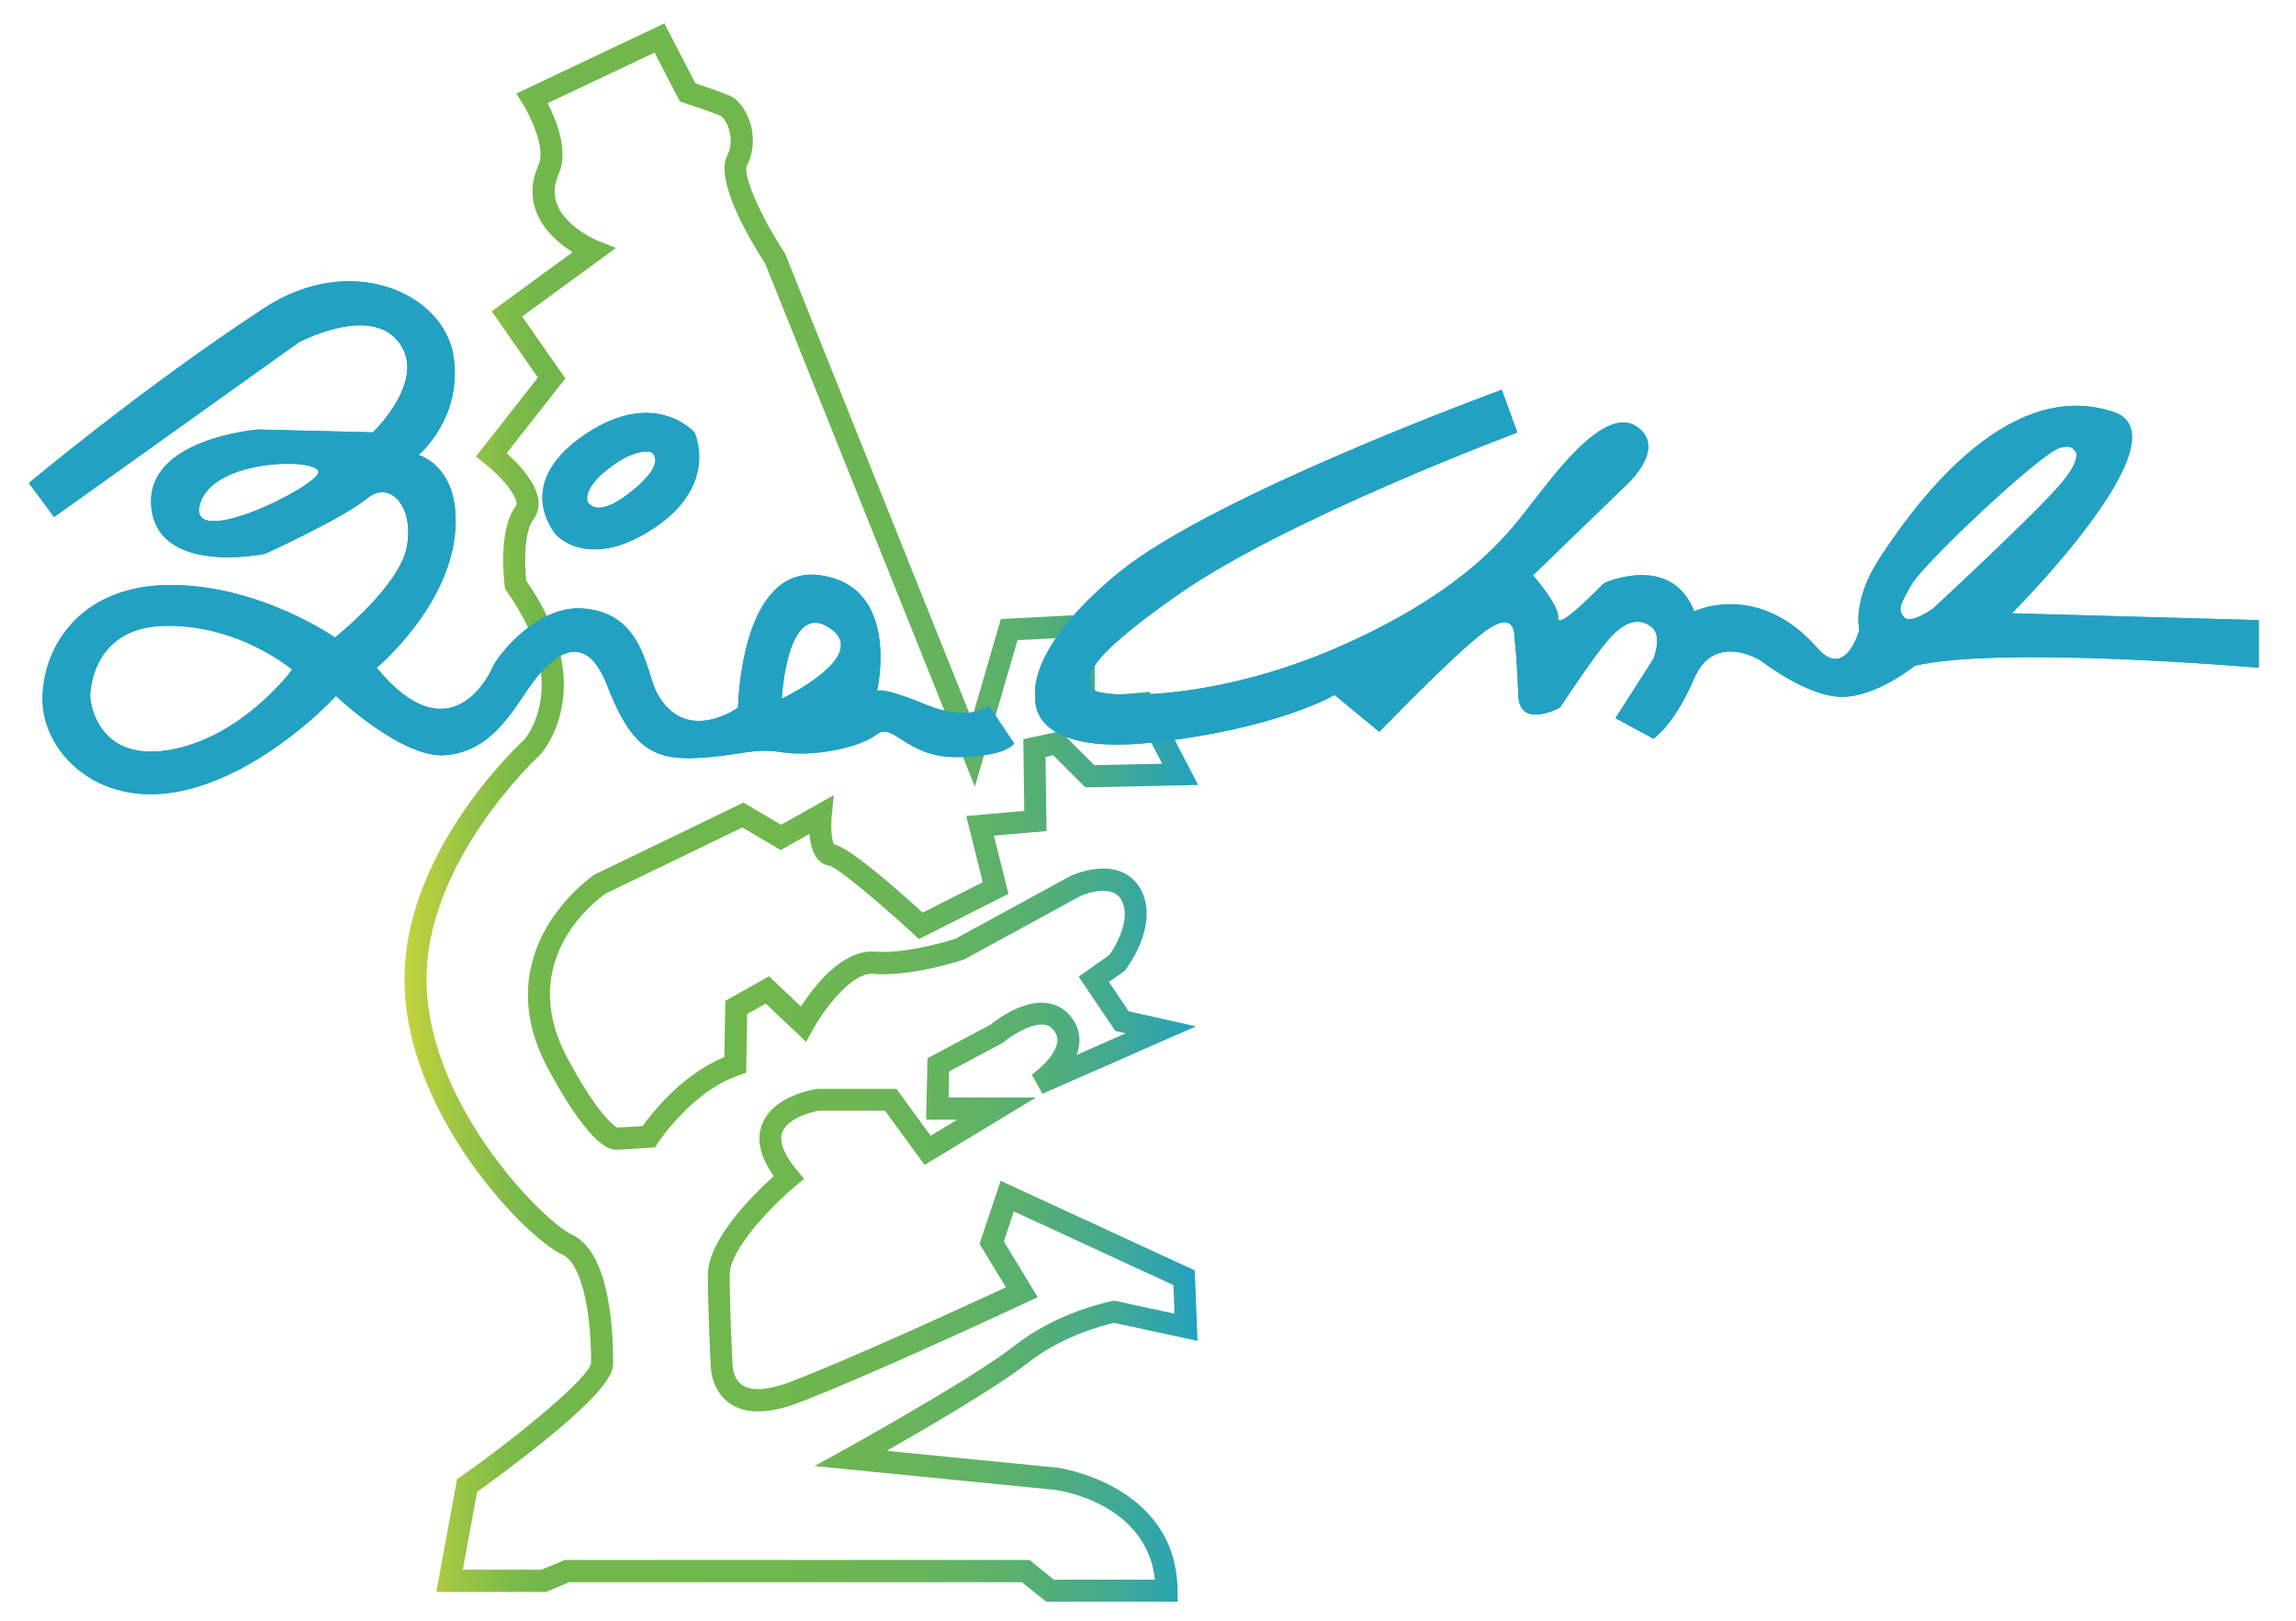
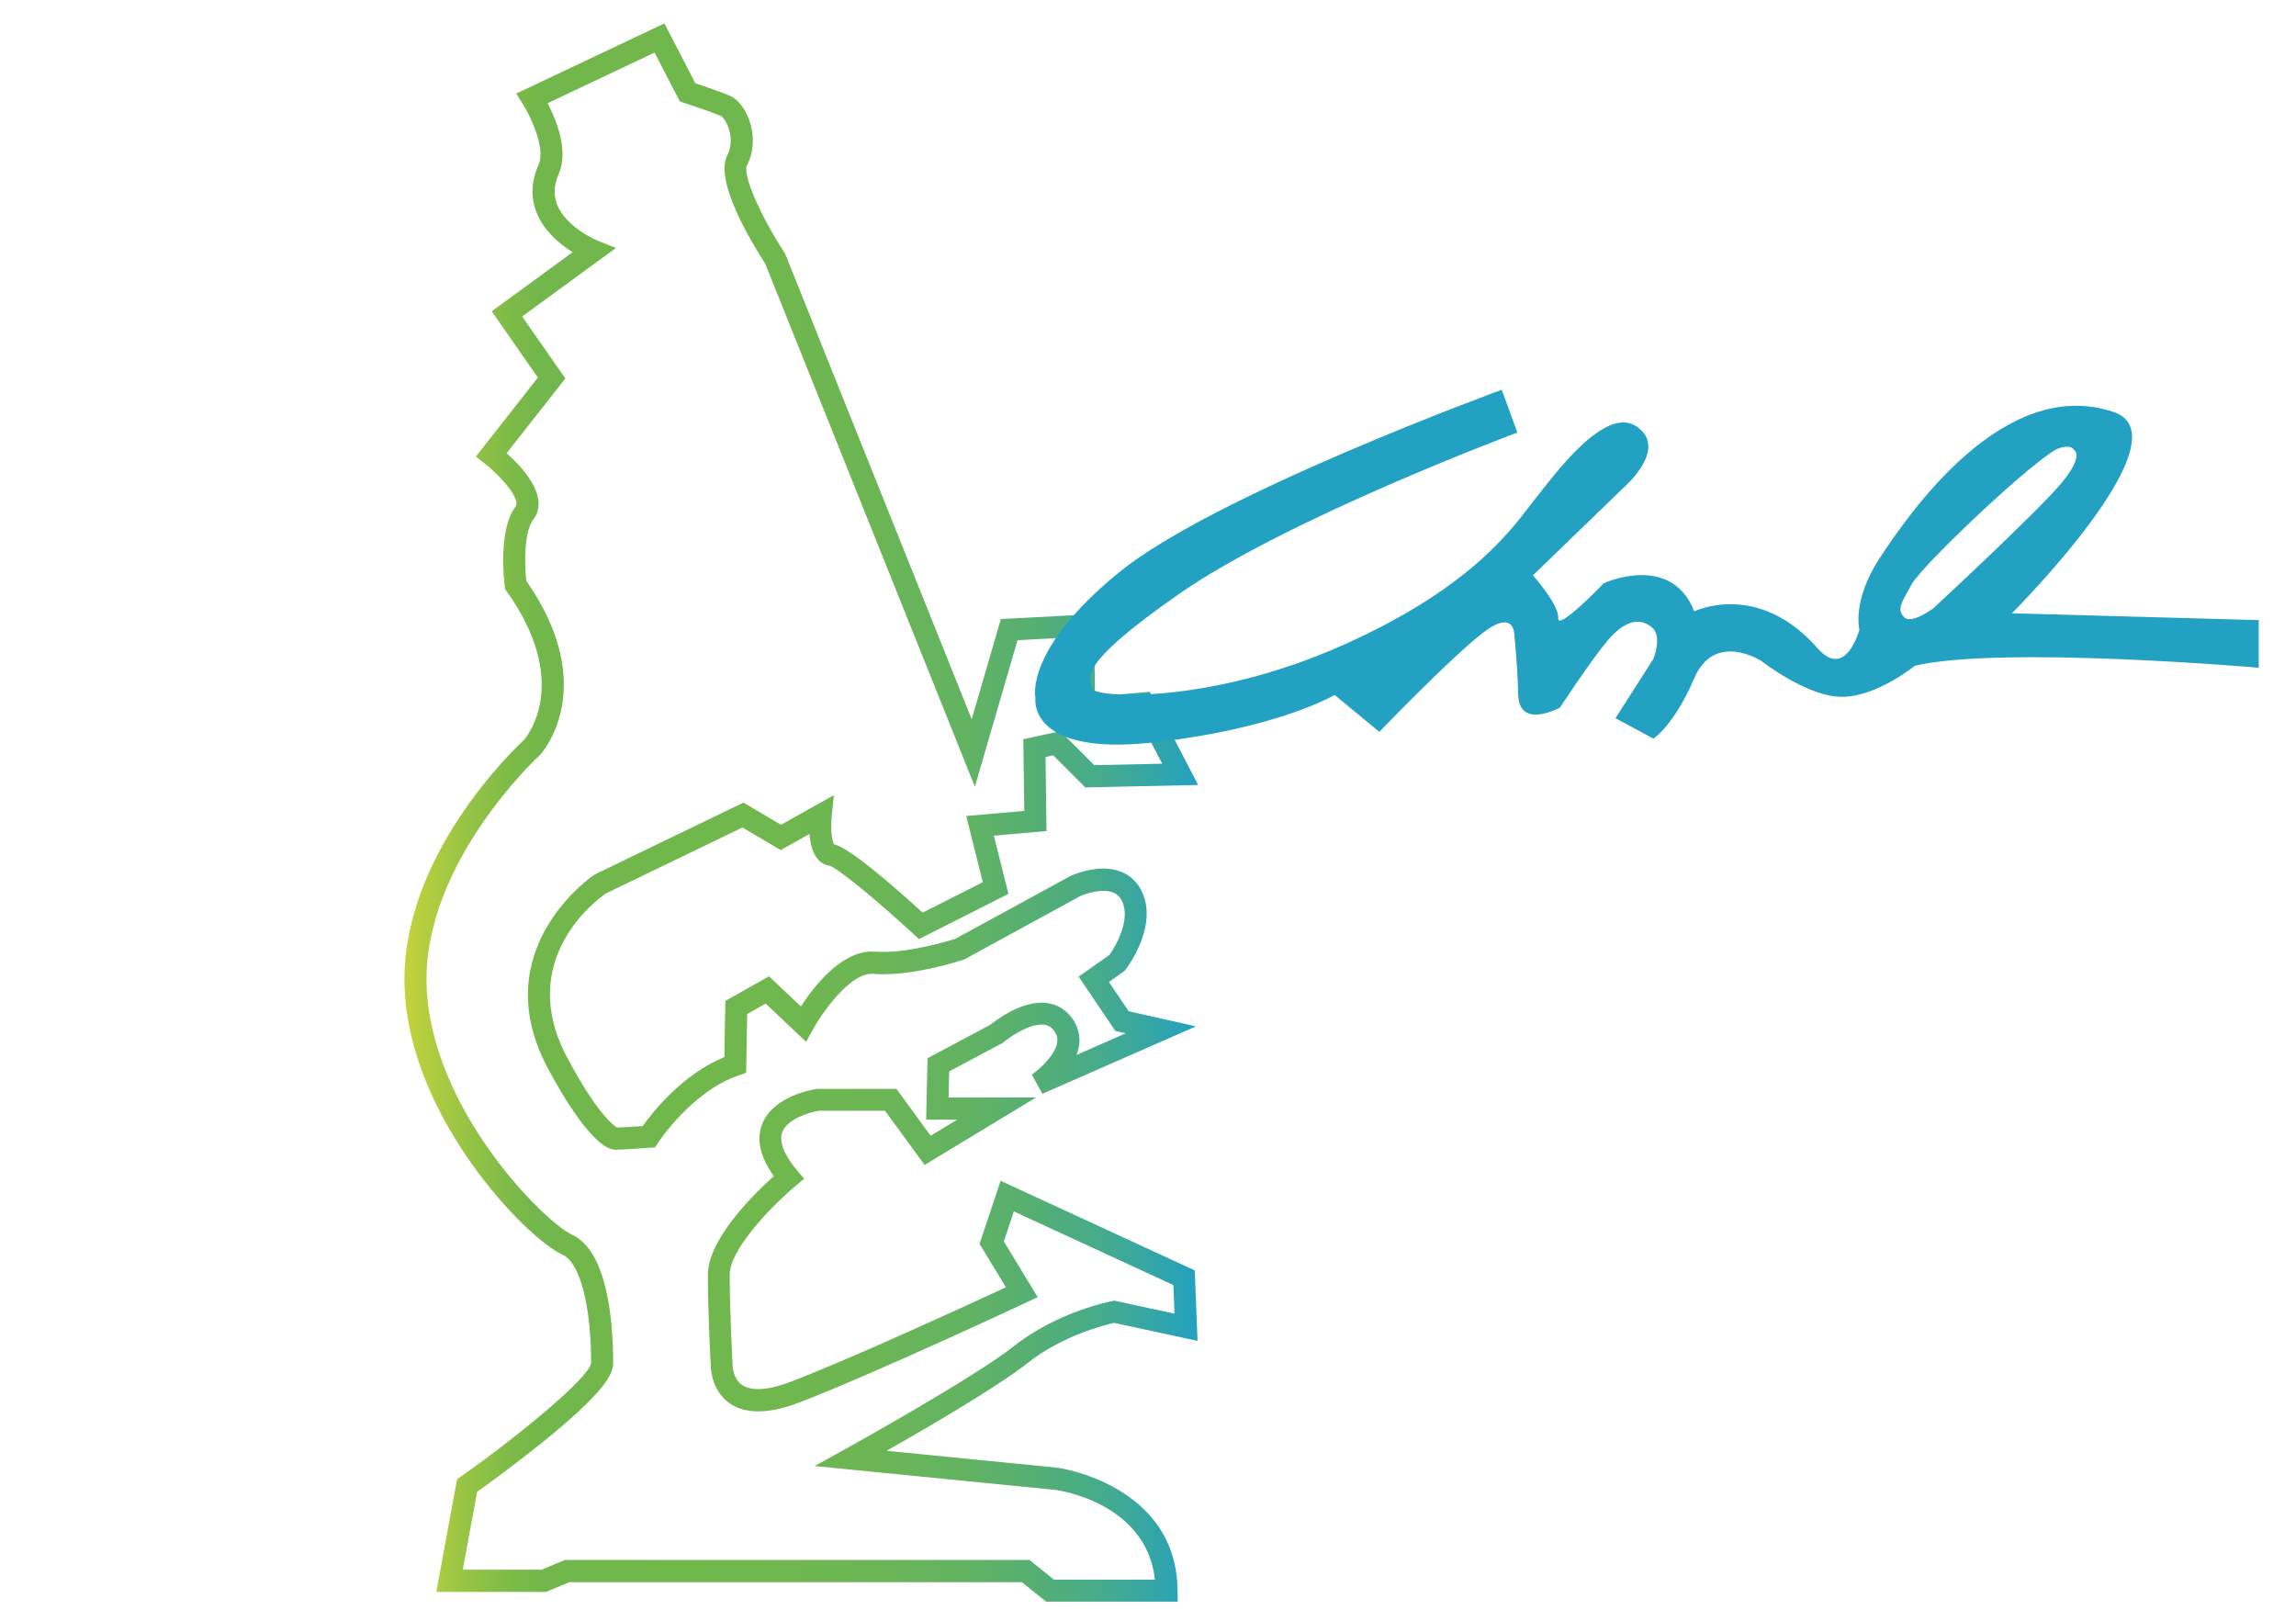
<svg xmlns="http://www.w3.org/2000/svg" id="Livello_1" x="0px" y="0px" viewBox="0 0 255 180" style="enable-background:new 0 0 255 180;" xml:space="preserve">
  <style type="text/css">
	.st0{fill:url(#SVGID_1_);}
	.st1{fill-rule:evenodd;clip-rule:evenodd;fill:#22A1C2;}
</style>
  <g>
    <g>
      <linearGradient id="SVGID_1_" gradientUnits="userSpaceOnUse" x1="44.921" y1="90.249" x2="133.07" y2="90.249">
        <stop offset="0" style="stop-color:#C4D33D" />
        <stop offset="2.028085e-04" style="stop-color:#C4D33D" />
        <stop offset="0.078" style="stop-color:#97C445" />
        <stop offset="0.139" style="stop-color:#7BBA49" />
        <stop offset="0.174" style="stop-color:#71B74B" />
        <stop offset="0.46" style="stop-color:#70B74D" />
        <stop offset="0.599" style="stop-color:#6BB555" />
        <stop offset="0.706" style="stop-color:#62B362" />
        <stop offset="0.798" style="stop-color:#55AF74" />
        <stop offset="0.879" style="stop-color:#45AB8D" />
        <stop offset="0.951" style="stop-color:#32A5AA" />
        <stop offset="1" style="stop-color:#22A1C2" />
      </linearGradient>
      <path class="st0" d="M130.8,177.88h-14.61l-2.7-2.16H63.23l-2.59,1.08H48.46l2.3-12.51l0.41-0.29c6.8-4.8,14.25-11.01,14.48-12.62    c0-6.42-1.24-11.15-3.17-12.03c-2.09-0.95-6.34-4.81-10.08-10.08c-3.27-4.61-7.23-11.78-7.47-19.81    C44.5,95.15,57.15,83.14,58.23,82.14c0.46-0.55,5.12-6.52-1.95-16.46l-0.18-0.25l-0.04-0.3c-0.08-0.64-0.76-6.29,1.21-8.89    c0.56-0.73-1.4-3.16-3.45-4.77l-0.97-0.76l6.89-8.78l-5.13-7.36l8.99-6.56c-1.37-0.86-3.15-2.3-3.98-4.34    c-0.7-1.71-0.63-3.52,0.2-5.38c0.84-1.88-1.03-5.58-1.75-6.73l-0.73-1.17l16.45-7.79l3.44,6.65c0.97,0.33,3.09,1.05,3.86,1.4    c0.89,0.4,1.69,1.44,2.15,2.78c0.58,1.69,0.48,3.49-0.28,4.94c-0.51,0.98,1.43,5.5,4.15,9.66l0.07,0.1l20.74,51.75l3.24-11.13    l10.34-0.54l0.11,9.13l6.08-0.5l5.38,10.34l-12.53,0.27l-3.57-3.57l-0.85,0.19l0.11,8.23l-5.85,0.51l1.62,6.46l-9.94,5.03    l-0.62-0.58c-3.68-3.4-8.27-7.24-9.3-7.57c-1.61-0.24-2.12-1.97-2.24-3.53l-3.19,1.79l-4.25-2.51l-15.19,7.34    c-0.93,0.64-10.08,7.32-4.28,18.22c3.31,6.23,5.19,7.56,5.54,7.77c0.52-0.02,1.8-0.1,2.85-0.17c1.06-1.49,4.39-5.74,9.07-7.66    l0.11-6.24l4.85-2.73l3.54,3.35c1.41-2.18,4.43-6.1,7.87-6.1c0.12,0,0.24,0,0.36,0.01c0.28,0.02,0.58,0.03,0.9,0.03    c3.3,0,7.33-1.24,8.01-1.45l12.81-6.99c0.07-0.03,1.78-0.82,3.63-0.82c1.94,0,3.44,0.87,4.24,2.46c1.94,3.88-1.59,8.54-1.74,8.74    l-0.11,0.15l-1.76,1.25l2.19,3.25l7.48,1.68l-17.06,7.49l-1.18-2.13c0.7-0.48,2.59-2.07,2.82-3.56c0.08-0.48-0.04-0.91-0.36-1.33    c-0.35-0.47-0.78-0.67-1.38-0.67c-1.55,0-3.55,1.41-4.2,1.95l-0.1,0.08l-5.96,3.18l-0.06,2.89h9.71l-12.37,7.49l-4.4-6.02h-7.37    c-1.01,0.17-3.48,0.9-4.04,2.38c-0.49,1.3,0.62,3.02,1.64,4.24l0.79,0.94l-0.94,0.78c-2.83,2.36-7.33,7.13-7.33,9.85    c0,4.23,0.32,9.91,0.32,9.97l0,0.05l0,0.05c0,0,0.01,1.2,0.77,1.96c0.97,0.97,2.97,0.92,5.66-0.11    c6.79-2.59,19.86-8.62,23.93-10.5l-2.93-4.82l2.34-7.01l21.56,9.95l0.31,7.83l-9.27-2c-1.08,0.24-5.77,1.43-9.6,4.46    c-3.29,2.6-11.12,7.17-15.66,9.75l19.01,1.88c0.17,0.02,13.18,1.9,13.3,13.61L130.8,177.88z M117.05,175.44h11.22    c-0.94-8.52-10.63-9.92-11.06-9.97l-26.74-2.65l3.44-1.9c0.14-0.08,14.21-7.87,18.72-11.43c4.82-3.81,10.65-4.94,10.89-4.99    l0.24-0.05l6.68,1.45l-0.12-3.18l-17.72-8.18l-1.11,3.34l3.76,6.18l-1.23,0.58c-0.17,0.08-17.18,8.04-25.33,11.15    c-3.78,1.44-6.6,1.25-8.29-0.48c-1.37-1.4-1.46-3.27-1.46-3.66c-0.03-0.5-0.32-5.95-0.32-10.07c0-3.97,5.13-8.99,7.32-10.96    c-1.51-2.12-1.95-4.05-1.31-5.73c1.19-3.13,5.55-3.87,6.04-3.95l0.18-0.01h8.71l3.8,5.21l2.95-1.79h-3.45l0.15-6.82l7-3.73    c0.6-0.49,3.15-2.44,5.67-2.44c1.36,0,2.51,0.57,3.33,1.64c0.72,0.95,1.01,2.06,0.82,3.2c-0.05,0.33-0.14,0.65-0.26,0.96l5.46-2.4    l-1.16-0.26l-4.07-6.03l3.41-2.41c0.81-1.13,2.39-4.02,1.39-6.01c-0.24-0.48-0.71-1.11-2.05-1.11c-1.19,0-2.38,0.49-2.57,0.58    l-12.89,7.04l-0.1,0.03c-0.2,0.07-4.88,1.61-8.89,1.61c-0.38,0-0.75-0.01-1.1-0.04c-0.06,0-0.11-0.01-0.17-0.01    c-2.58,0-5.66,4.57-6.54,6.17l-0.76,1.39l-4.49-4.25l-2.06,1.16l-0.11,6.53l-0.82,0.28c-5.23,1.78-8.93,7.43-8.97,7.49l-0.33,0.51    l-0.61,0.04c-0.31,0.02-3.08,0.22-3.76,0.22c-2.46,0-6.1-6.34-7.55-9.07c-7.03-13.21,5.03-21.37,5.15-21.45l0.14-0.08l16.45-7.95    l4.17,2.46l5.87-3.29l-0.24,2.35c-0.13,1.25,0,2.71,0.26,3.11c1.76,0.41,6.65,4.68,9.84,7.59l6.68-3.38l-1.84-7.35l6.45-0.57    l-0.11-7.96l4.11-0.89l3.77,3.77l7.55-0.16l-2.82-5.41l-7.08,0.58l-0.11-9.21l-6.06,0.32l-4.74,16.27l-23.29-58.1    c-1.45-2.23-5.69-9.18-4.2-12.03c0.63-1.21,0.32-2.48,0.15-2.97c-0.29-0.89-0.74-1.33-0.87-1.39c-0.71-0.32-3.19-1.17-4.09-1.46    l-0.47-0.16L72.7,5.84l-11.88,5.62c0.94,1.83,2.37,5.28,1.24,7.83c-0.55,1.25-0.61,2.38-0.17,3.47c1.03,2.53,4.43,3.95,4.47,3.96    l2.05,0.82l-10.42,7.61l4.8,6.88l-6.52,8.3c1.78,1.59,4.85,4.89,2.95,7.39c-0.99,1.29-1,4.72-0.77,6.79    c8.19,11.74,1.84,18.99,1.56,19.29l-0.08,0.08c-0.13,0.12-12.96,11.99-12.55,25.5c0.42,13.8,13.16,26.39,16.12,27.73    c4,1.82,4.6,9.73,4.6,14.28c0,1.22-0.95,3.24-7.96,8.88c-3.02,2.43-6.07,4.65-7.15,5.42l-1.59,8.64h8.75l2.59-1.08h51.6    L117.05,175.44z" />
    </g>
    <g>
-       <path class="st1" d="M32.45,74.37c0,0-5.93-5.07-14.24-4.86c-8.31,0.22-8.2,7.88-8.2,7.88s0.43,7.23,8.63,5.93    C26.84,82.03,32.45,74.37,32.45,74.37z M35.36,52.46c0.22-1.62-11.76-1.62-13.16,3.56C20.8,61.2,35.15,54.08,35.36,52.46z     M86.83,77.6c0,0,10.04-4.75,5.29-7.88C87.37,66.6,86.83,77.6,86.83,77.6z M3.21,53.65c0,0,12.52-10.51,26.11-19.42    c9.71-6.37,19.96-1.62,21.04,5.29s-3.88,11.01-3.88,11.01s4.53,1.19,4.1,8.2c-0.53,8.62-8.74,15.43-8.74,15.43    c7.88,9.6,12.3,1.29,12.84,0c0.54-1.29,4.96-7.01,10.14-6.58c6.63,0.55,6.91,7.01,8.09,9.28c3.16,6.02,9.06,1.73,9.06,1.73    S82.2,62.6,91.15,63.9c8.96,1.29,6.26,12.84,6.26,12.84s0.43-0.54,5.4,1.51c4.96,2.05,7.01,0.11,7.01,0.11l2.81,4.21    c0,0-0.86,1.51-6.47,1.51s-6.91-3.99-8.85-2.48c-1.94,1.51-7.23,2.48-10.47,1.94c-3.24-0.54-4.75,0.43-9.6,0.65    c-4.86,0.22-7.23-1.4-9.82-8.09c-2.59-6.69-6.47-2.91-8.63,0.22c-2.16,3.13-4.42,7.12-9.28,7.55c-4.86,0.43-12.19-6.58-12.19-6.58    s-7.88,8.63-17.26,10.57C10.65,89.8,4.61,83.32,4.72,77.49c0.11-5.83,4.32-12.52,14.24-12.52c9.93,0,18.24,5.83,18.24,5.83    s7.12-5.61,7.98-10.04c0.86-4.42-1.83-7.55-4.42-5.4c-2.59,2.16-11.33,6.15-11.33,6.15s-11.87,2.48-12.62-5.18    c-0.76-7.66,11.87-8.63,11.87-8.63l12.73,0.32c0,0,6.58-6.26,2.48-10.47C40.52,34.12,33.21,38,33.21,38L6.01,57.42L3.21,53.65z" />
-       <path class="st1" d="M32.45,74.37c0,0-5.93-5.07-14.24-4.86c-8.31,0.22-8.2,7.88-8.2,7.88s0.43,7.23,8.63,5.93    C26.84,82.03,32.45,74.37,32.45,74.37z M35.36,52.46c0.22-1.62-11.76-1.62-13.16,3.56C20.8,61.2,35.15,54.08,35.36,52.46z     M86.83,77.6c0,0,10.04-4.75,5.29-7.88C87.37,66.6,86.83,77.6,86.83,77.6z M3.21,53.65c0,0,12.52-10.51,26.11-19.42    c9.71-6.37,19.96-1.62,21.04,5.29s-3.88,11.01-3.88,11.01s4.53,1.19,4.1,8.2c-0.53,8.62-8.74,15.43-8.74,15.43    c7.88,9.6,12.3,1.29,12.84,0c0.54-1.29,4.96-7.01,10.14-6.58c6.63,0.55,6.91,7.01,8.09,9.28c3.16,6.02,9.06,1.73,9.06,1.73    S82.2,62.6,91.15,63.9c8.96,1.29,6.26,12.84,6.26,12.84s0.43-0.54,5.4,1.51c4.96,2.05,7.01,0.11,7.01,0.11l2.81,4.21    c0,0-0.86,1.51-6.47,1.51s-6.91-3.99-8.85-2.48c-1.94,1.51-7.23,2.48-10.47,1.94c-3.24-0.54-4.75,0.43-9.6,0.65    c-4.86,0.22-7.23-1.4-9.82-8.09c-2.59-6.69-6.47-2.91-8.63,0.22c-2.16,3.13-4.42,7.12-9.28,7.55c-4.86,0.43-12.19-6.58-12.19-6.58    s-7.88,8.63-17.26,10.57C10.65,89.8,4.61,83.32,4.72,77.49c0.11-5.83,4.32-12.52,14.24-12.52c9.93,0,18.24,5.83,18.24,5.83    s7.12-5.61,7.98-10.04c0.86-4.42-1.83-7.55-4.42-5.4c-2.59,2.16-11.33,6.15-11.33,6.15s-11.87,2.48-12.62-5.18    c-0.76-7.66,11.87-8.63,11.87-8.63l12.73,0.32c0,0,6.58-6.26,2.48-10.47C40.52,34.12,33.21,38,33.21,38L6.01,57.42L3.21,53.65z" />
-     </g>
+       </g>
    <g>
-       <path class="st1" d="M72.27,50.19c0,0-1.61-0.49-4.53,1.73c-3.13,2.37-2.48,3.78-2.48,3.78s0.86,2.16,4.96-1.19    C74.32,51.17,72.27,50.19,72.27,50.19z M61.48,59.04c-0.54-0.86-3.99-5.83,3.67-10.9c7.66-5.07,11.98-0.11,11.98-0.11    s2.76,5.75-4.42,10.57C65.79,63.25,62.02,59.91,61.48,59.04z" />
-       <path class="st1" d="M72.27,50.19c0,0-1.61-0.49-4.53,1.73c-3.13,2.37-2.48,3.78-2.48,3.78s0.86,2.16,4.96-1.19    C74.32,51.17,72.27,50.19,72.27,50.19z M61.48,59.04c-0.54-0.86-3.99-5.83,3.67-10.9c7.66-5.07,11.98-0.11,11.98-0.11    s2.76,5.75-4.42,10.57C65.79,63.25,62.02,59.91,61.48,59.04z" />
-     </g>
+       </g>
    <g>
-       <path class="st1" d="M230.35,49.98c0,0-0.22-0.65-1.62-0.22c-2.22,0.68-15.11,12.84-16.4,15.11s-1.62,2.81-0.86,3.67    c0.76,0.86,3.24-0.97,3.24-0.97s11.65-10.79,14.24-13.92C231.54,50.52,230.35,49.98,230.35,49.98z M166.79,43.29l1.73,4.75    c0,0-25.47,9.5-37.55,17.91c-12.09,8.42-9.71,9.39-9.71,10.47c0,1.08,12.85,1.93,27.84-4.75c14.78-6.58,19.1-13.38,21.26-16.08    c2.16-2.7,7.88-10.68,11.44-8.2c3.56,2.48-1.51,6.8-1.51,6.8l-10.04,9.71c0,0,2.91,3.24,2.81,4.75c-0.11,1.51,5.07-3.88,5.07-3.88    s7.47-3.43,10.04,3.13c0,0,7.05-3.47,13.7,4.1c3.13,3.56,4.64-2.05,4.64-2.05s-0.86-3.24,2.27-7.99    c3.13-4.75,13.74-20.38,26-16.19c8.2,2.81-11.33,22.34-11.33,22.34l27.41,0.76v5.29c0,0-28.59-2.48-38.2-0.22    c0,0-4.21,3.45-8.09,3.45s-8.96-3.99-8.96-3.99s-5.18-3.35-7.45,1.94c-2.27,5.29-4.53,6.69-4.53,6.69l-4.21-2.27l4.21-6.58    c0,0,1.06-2.58-0.22-3.56c-1.4-1.08-3.02-0.65-4.86,1.51c-1.83,2.16-5.29,7.45-5.29,7.45s-4.53,2.48-4.64-1.4    c-0.11-3.88-0.43-6.58-0.43-6.58s0.11-3.02-3.35-0.43c-3.45,2.59-11.65,11.11-11.65,11.11l-4.96-4.1c0,0-6.37,3.78-20.29,5.29    C114.03,83.97,115,77.49,115,77.49s-1.29-5.29,9.28-13.92C134.85,54.94,166.79,43.29,166.79,43.29z" />
      <path class="st1" d="M230.35,49.98c0,0-0.22-0.65-1.62-0.22c-2.22,0.68-15.11,12.84-16.4,15.11s-1.62,2.81-0.86,3.67    c0.76,0.86,3.24-0.97,3.24-0.97s11.65-10.79,14.24-13.92C231.54,50.52,230.35,49.98,230.35,49.98z M166.79,43.29l1.73,4.75    c0,0-25.47,9.5-37.55,17.91c-12.09,8.42-9.71,9.39-9.71,10.47c0,1.08,12.85,1.93,27.84-4.75c14.78-6.58,19.1-13.38,21.26-16.08    c2.16-2.7,7.88-10.68,11.44-8.2c3.56,2.48-1.51,6.8-1.51,6.8l-10.04,9.71c0,0,2.91,3.24,2.81,4.75c-0.11,1.51,5.07-3.88,5.07-3.88    s7.47-3.43,10.04,3.13c0,0,7.05-3.47,13.7,4.1c3.13,3.56,4.64-2.05,4.64-2.05s-0.86-3.24,2.27-7.99    c3.13-4.75,13.74-20.38,26-16.19c8.2,2.81-11.33,22.34-11.33,22.34l27.41,0.76v5.29c0,0-28.59-2.48-38.2-0.22    c0,0-4.21,3.45-8.09,3.45s-8.96-3.99-8.96-3.99s-5.18-3.35-7.45,1.94c-2.27,5.29-4.53,6.69-4.53,6.69l-4.21-2.27l4.21-6.58    c0,0,1.06-2.58-0.22-3.56c-1.4-1.08-3.02-0.65-4.86,1.51c-1.83,2.16-5.29,7.45-5.29,7.45s-4.53,2.48-4.64-1.4    c-0.11-3.88-0.43-6.58-0.43-6.58s0.11-3.02-3.35-0.43c-3.45,2.59-11.65,11.11-11.65,11.11l-4.96-4.1c0,0-6.37,3.78-20.29,5.29    C114.03,83.97,115,77.49,115,77.49s-1.29-5.29,9.28-13.92C134.85,54.94,166.79,43.29,166.79,43.29z" />
    </g>
  </g>
</svg>